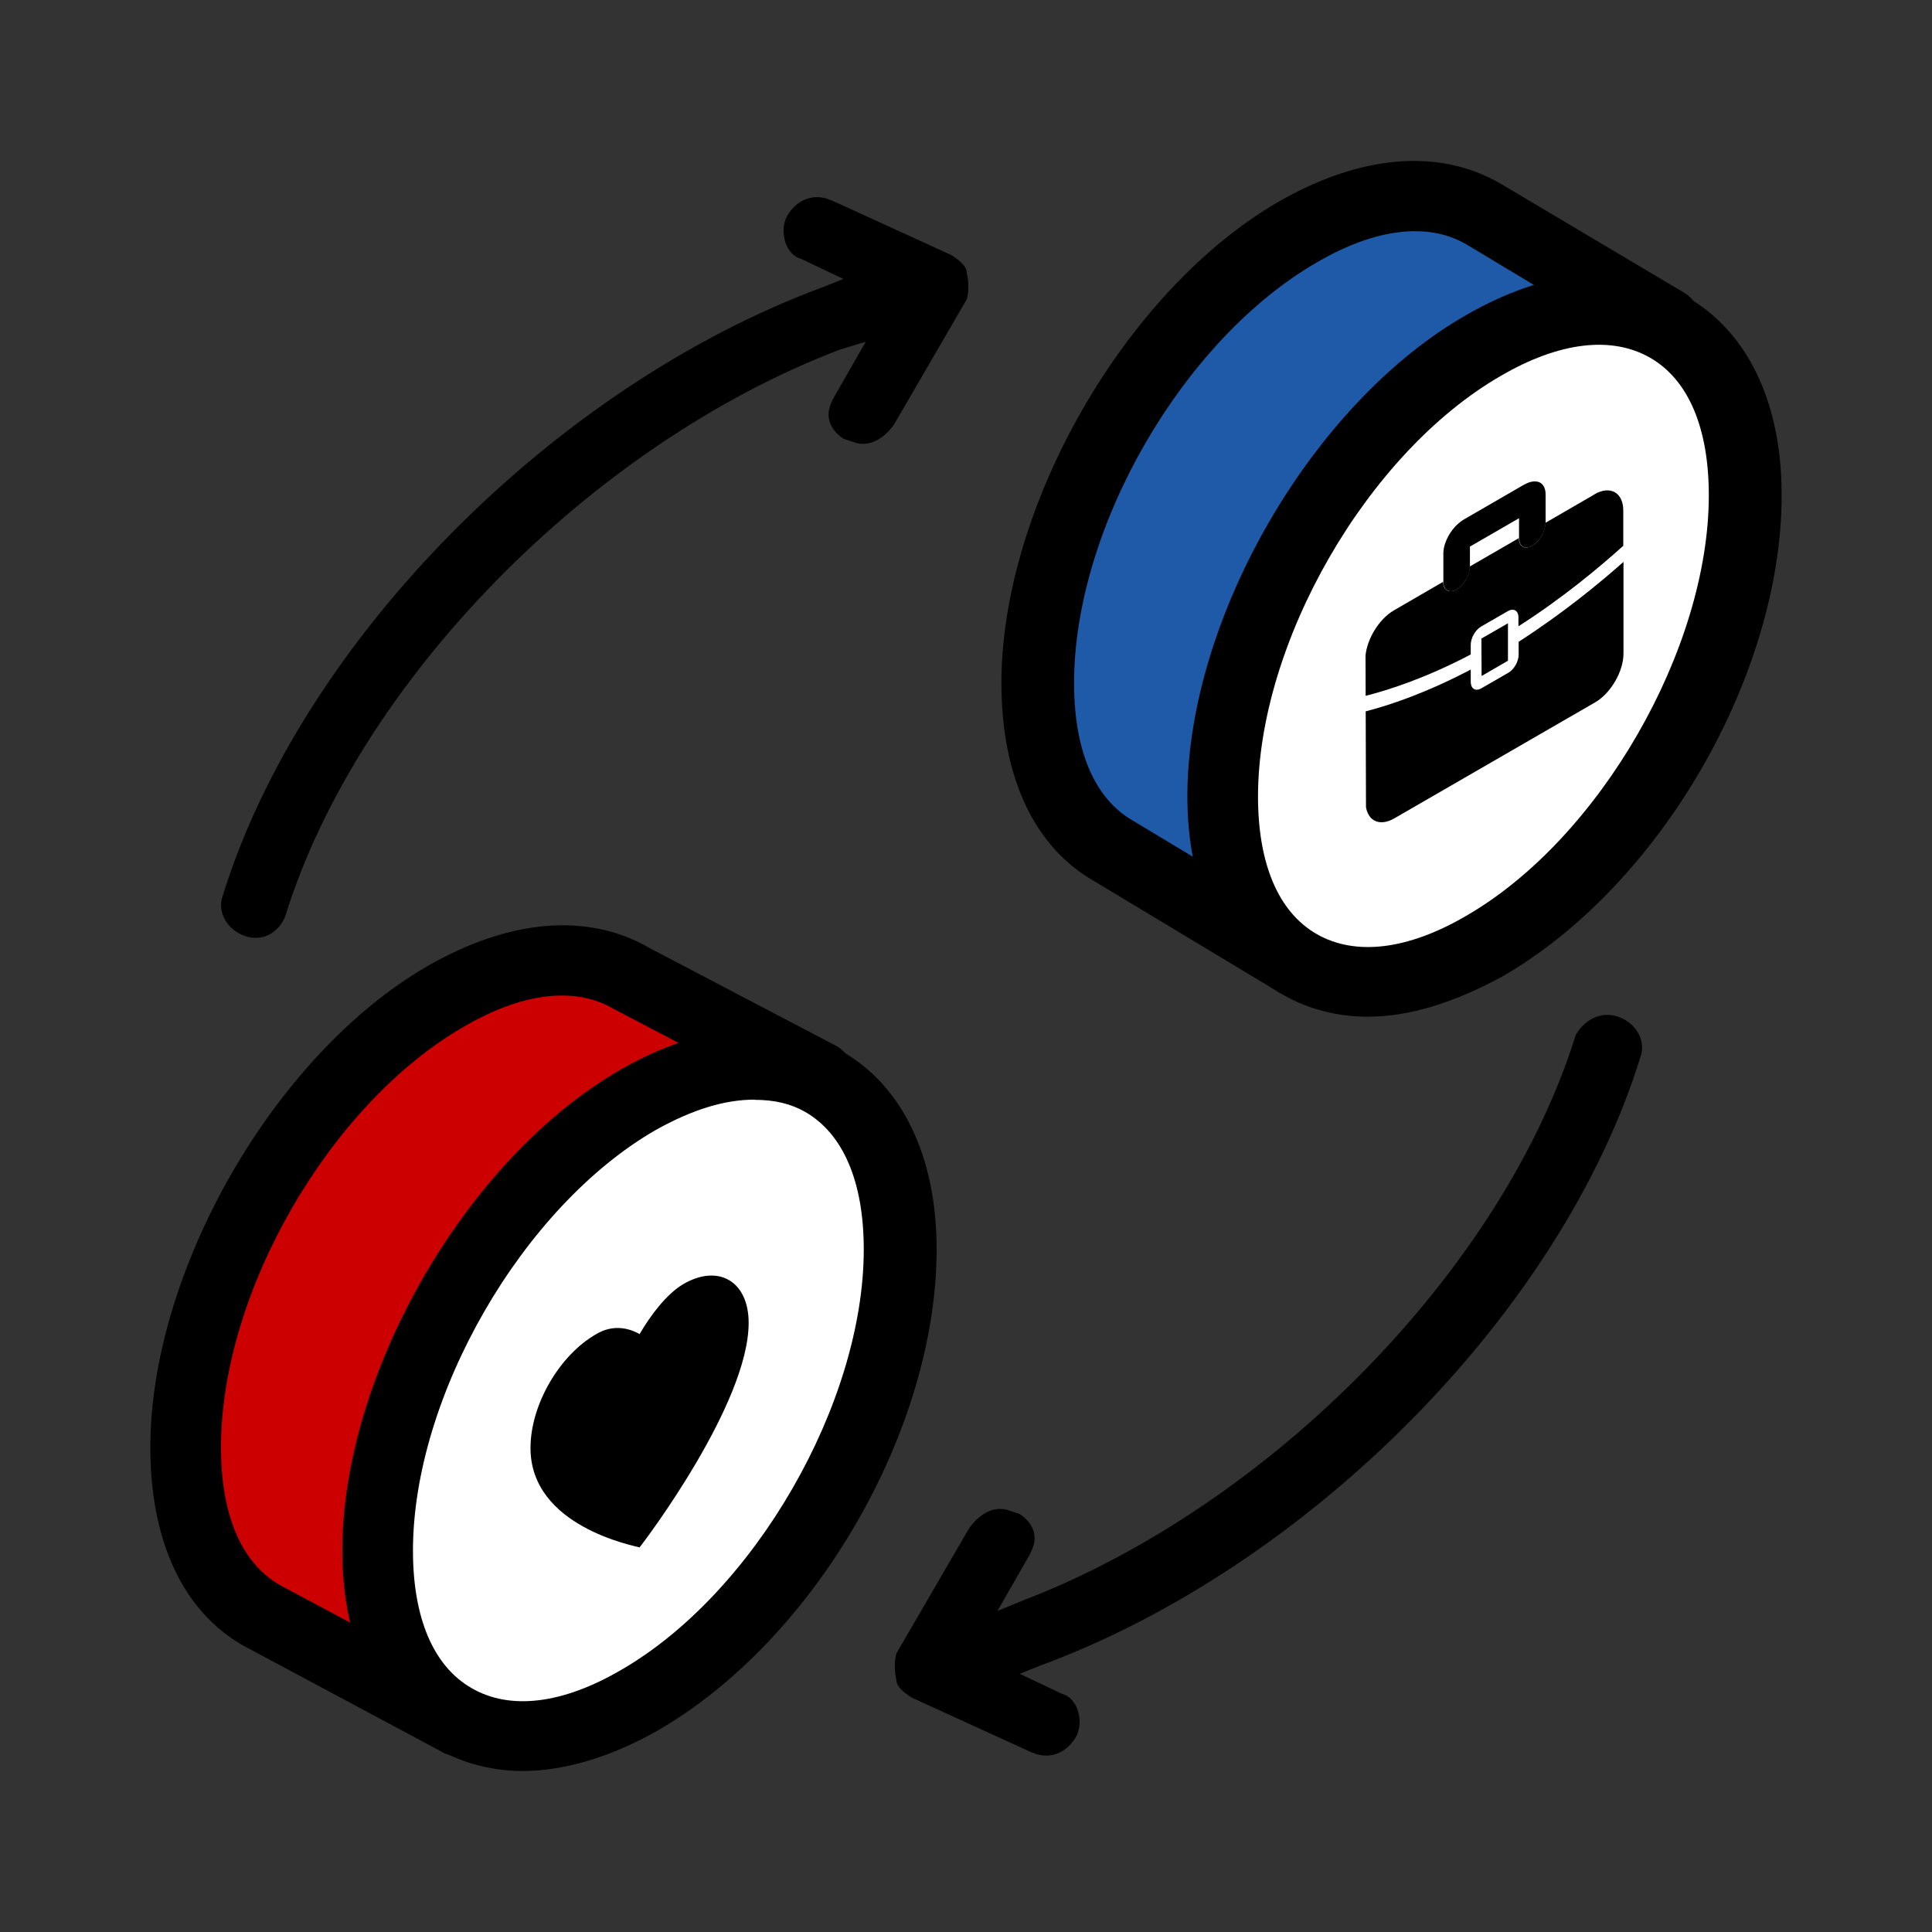
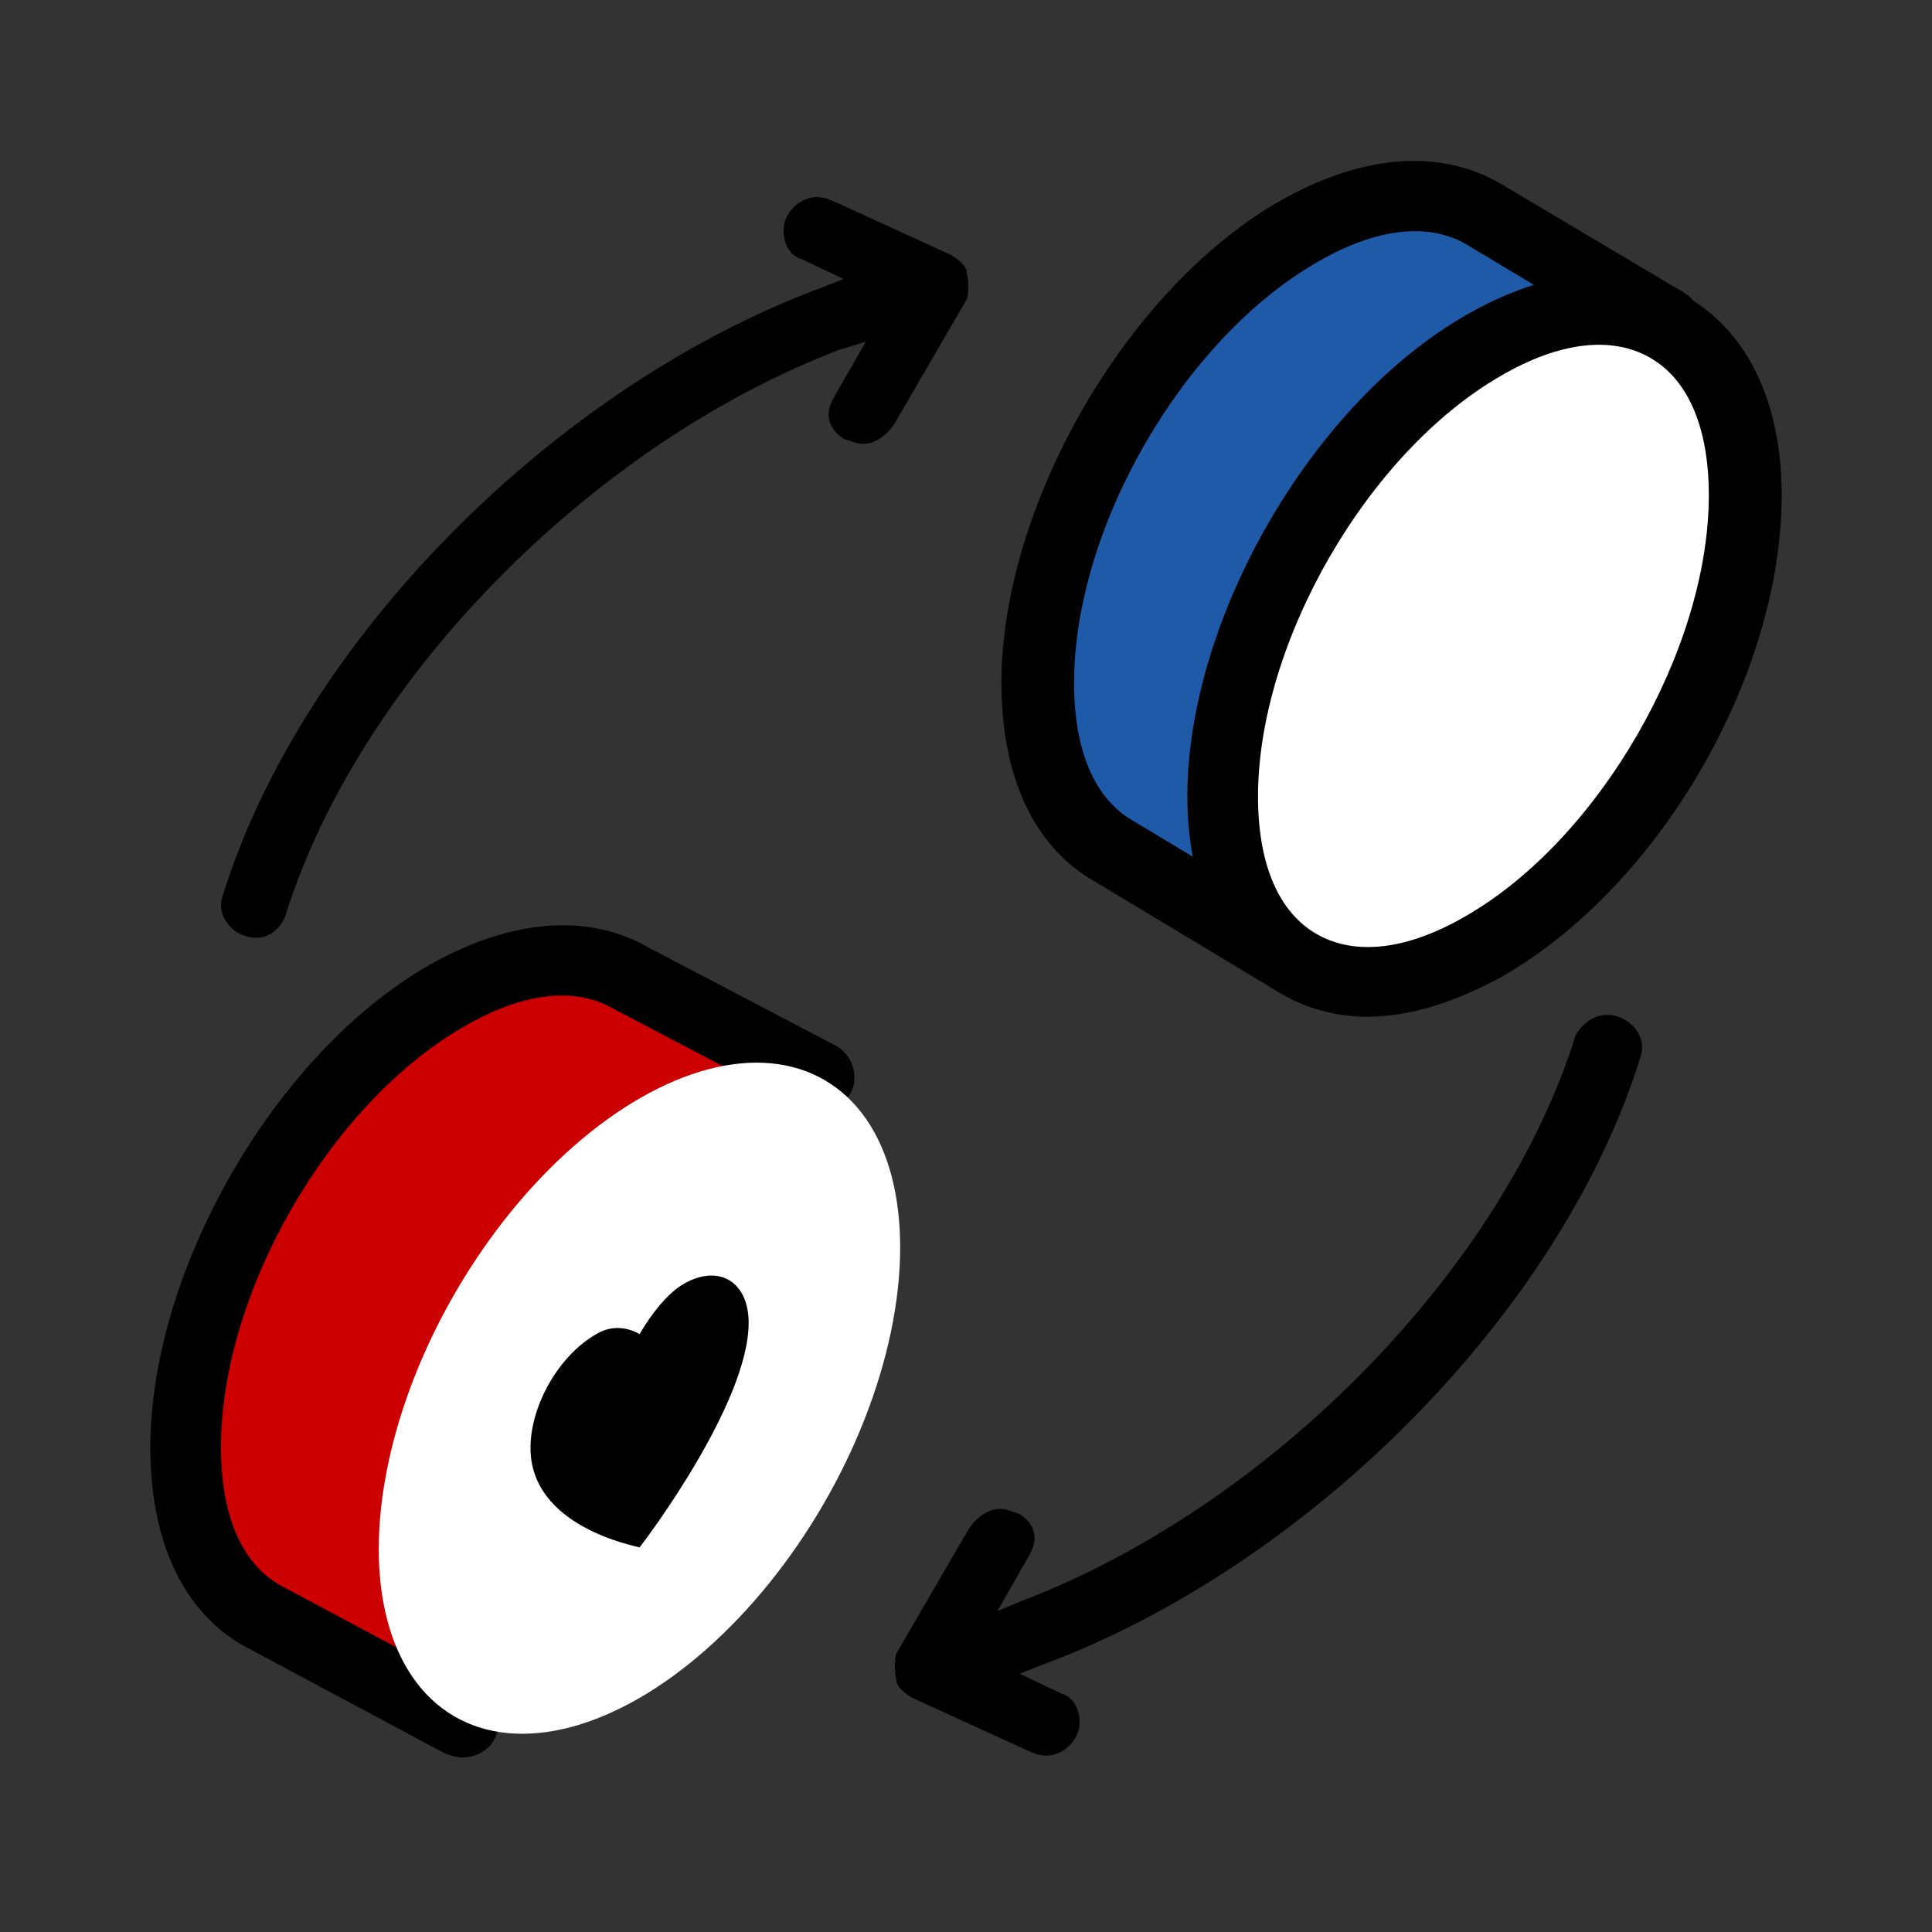
<svg xmlns="http://www.w3.org/2000/svg" id="Icons" viewBox="0 0 96 96">
  <rect x="0" y="0" width="96" height="96" fill="#333333" stroke="none" />
  <defs>
    <style>
      .cls-1 {
        clip-path: url(#clippath);
      }

      .cls-2 {
        fill: none;
      }

      .cls-2, .cls-3, .cls-4, .cls-5, .cls-6 {
        stroke-width: 0px;
      }

      .cls-3 {
        fill: #c00;
      }

      .cls-4 {
        fill: #000;
      }

      .cls-7 {
        isolation: isolate;
      }

      .cls-5 {
        fill: #fff;
      }

      .cls-6 {
        fill: #1e5aa8;
      }
    </style>
    <clipPath id="clippath">
-       <polygon class="cls-2" points="67.88 41.49 67.84 28.63 80.65 21.24 80.69 34.09 67.88 41.49" />
-     </clipPath>
+       </clipPath>
  </defs>
  <g>
    <path class="cls-6" d="M62.22,46.31l-6.93-4.02c-2.31-1.31-3.82-4.22-3.82-8.34,0-8.24,5.73-18.29,12.96-22.4,3.62-2.11,6.83-2.31,9.24-.9l9.04,5.43" />
    <path class="cls-4" d="M64.47,49.52c-.3,0-.6-.1-.9-.2l-9.19-5.53c-3.01-1.71-4.62-5.22-4.62-9.85,0-8.74,6.13-19.49,13.76-23.91,4.02-2.31,7.94-2.71,11.05-.9l9.14,5.43c.8.5,1.11,1.61.6,2.41s-1.61,1.11-2.41.6l-9.04-5.43c-1.91-1.11-4.52-.8-7.43.9-6.63,3.82-12.06,13.16-12.06,20.9,0,3.32,1,5.73,2.91,6.83l9.19,5.53c.8.5,1.11,1.61.6,2.41-.4.5-1,.8-1.61.8Z" />
  </g>
  <g>
    <path class="cls-3" d="M19.92,84.28l-6.93-4.02c-2.31-1.31-3.82-4.22-3.82-8.34,0-8.24,5.73-18.29,12.96-22.4,3.62-2.11,6.83-2.31,9.24-.9l6.93,4.02" />
    <path class="cls-4" d="M23.01,87.33c-.3,0-.6-.1-.9-.2l-10.02-5.36c-3.01-1.71-4.62-5.22-4.62-9.85,0-8.74,6.13-19.49,13.76-23.91,4.02-2.31,7.94-2.71,11.05-.9l9.33,4.89c.8.5,1.11,1.61.6,2.41-.5.8-1.61,1.11-2.41.6l-9.33-4.89c-1.91-1.11-4.52-.8-7.43.9-6.63,3.82-12.06,13.16-12.06,20.9,0,3.32,1,5.73,2.91,6.83l10.02,5.36c.8.5,1.11,1.61.6,2.41-.3.5-.9.8-1.51.8Z" />
  </g>
  <g>
    <ellipse class="cls-5" cx="73.64" cy="32.05" rx="18.29" ry="10.55" transform="translate(8.89 79.56) rotate(-59.79)" />
    <path class="cls-4" d="M67.94,50.52c-1.51,0-3.01-.4-4.22-1.11-3.01-1.71-4.72-5.22-4.72-9.85,0-8.74,6.13-19.49,13.86-23.91h0c4.02-2.31,7.94-2.71,10.95-.9,3.01,1.71,4.72,5.22,4.72,9.85,0,8.94-6.03,19.39-13.86,23.91-2.41,1.31-4.62,2.01-6.73,2.01ZM74.57,18.68c-6.63,3.82-12.06,13.26-12.06,20.9,0,3.32,1,5.73,2.91,6.83s4.52.8,7.43-.9c6.63-3.82,12.06-13.26,12.06-20.9,0-3.32-1-5.73-2.91-6.83s-4.52-.8-7.43.9h0Z" />
  </g>
  <g>
    <ellipse class="cls-5" cx="31.78" cy="69.48" rx="18.29" ry="10.55" transform="translate(-44.26 61.98) rotate(-59.79)" />
-     <path class="cls-4" d="M25.95,88c-1.51,0-3.01-.4-4.22-1.11-3.01-1.71-4.72-5.22-4.72-9.85,0-8.74,6.13-19.49,13.86-23.91h0c4.02-2.31,7.94-2.61,10.95-.9,3.01,1.71,4.72,5.22,4.72,9.85,0,8.94-6.03,19.39-13.86,23.91-2.31,1.31-4.62,2.01-6.73,2.01ZM37.5,54.64c-1.51,0-3.11.5-4.92,1.51h0c-6.63,3.82-12.06,13.26-12.06,20.9,0,3.32,1,5.73,2.91,6.83,1.91,1.11,4.52.8,7.43-.9,6.63-3.82,12.06-13.26,12.06-20.9,0-3.32-1-5.73-2.91-6.83-.7-.4-1.51-.6-2.51-.6ZM31.77,54.64h0Z" />
  </g>
  <path class="cls-4" d="M12.18,46.51c-.9-.3-1.41-1.21-1.11-2.01,3.92-12.66,16.48-25.32,29.84-30.24l1-.4-2.11-1c-.4-.1-.7-.5-.8-.9s-.1-.8.1-1.21c.4-.7,1.11-1.11,1.91-.9.1,0,.2.1.3.1l5.93,2.71c.5.3.8.6.8.9.1.4.1,1,0,1.31l-3.62,6.23c-.5.7-1.21,1.11-1.91.9l-.6-.2c-.3-.2-.6-.5-.7-.9-.1-.4,0-.7.2-1.11l1.61-2.81-1.31.4c-12.36,4.72-23.91,16.48-27.53,28.13-.3.8-1.11,1.31-2.01,1Z" />
  <path class="cls-4" d="M80.4,50.52c.9.3,1.41,1.21,1.11,2.01-3.92,12.66-16.48,25.32-29.84,30.24l-1,.4,2.11,1c.4.1.7.5.8.9s.1.8-.1,1.21c-.4.7-1.11,1.11-1.91.9-.1,0-.2-.1-.3-.1l-5.93-2.71c-.5-.3-.8-.6-.8-.9-.1-.4-.1-1,0-1.31l3.62-6.23c.5-.7,1.21-1.11,1.91-.9l.6.2c.3.2.6.5.7.9s0,.7-.2,1.11l-1.61,2.81,1.21-.5c12.36-4.72,23.91-16.48,27.53-28.13.4-.7,1.21-1.21,2.11-.9Z" />
  <path class="cls-4" d="M26.36,71.95c0,3.91,5.18,4.86,5.42,4.94.32-.4,5.42-7.17,5.42-11.16,0-2.07-1.51-2.95-3.27-1.91-.8.48-1.59,1.51-2.15,2.47-.56-.32-1.35-.48-2.15,0-1.83,1.04-3.27,3.51-3.27,5.66Z" />
  <g class="cls-7">
    <g class="cls-1">
      <g>
-         <path class="cls-4" d="M79.24,24.56l-2.45,1.42c0,.41-.29.93-.66,1.14s-.66.03-.66-.38l-2.44,1.41c0,.41-.29.93-.66,1.14s-.66.03-.66-.38l-2.45,1.42c-.79.46-1.42,1.56-1.42,2.45v1.8c1.22-.31,3.03-.9,5.24-2.06v-.48c0-.34.23-.74.52-.91l1.32-.76c.29-.17.53-.03.53.3v.45c2.15-1.37,3.99-2.9,5.21-4v-1.75c0-.9-.65-1.26-1.43-.81" />
        <path class="cls-4" d="M80.67,27.92c-1.26,1.12-3.08,2.6-5.21,3.97v.64c0,.34-.23.75-.53.91l-1.32.76c-.29.17-.52.03-.53-.31v-.62c-2.19,1.15-3.99,1.76-5.23,2.08v4.5c.02.9.65,1.27,1.44.81l9.97-5.76c.78-.45,1.42-1.55,1.41-2.45v-4.53" />
        <polyline class="cls-4" points="74.93 30.97 73.61 31.73 73.62 33.59 74.93 32.83 74.93 30.97" />
        <path class="cls-4" d="M75.75,24.07l-2.99,1.73c-.24.14-.47.35-.67.64-.19.28-.37.68-.37,1.05v1.42c0,.41.3.59.66.38s.66-.72.66-1.14v-.99s2.44-1.41,2.44-1.41v.99c0,.41.3.59.66.38s.66-.72.66-1.14v-1.42c0-.37-.18-.57-.38-.62-.2-.05-.43,0-.66.13" />
      </g>
    </g>
  </g>
</svg>